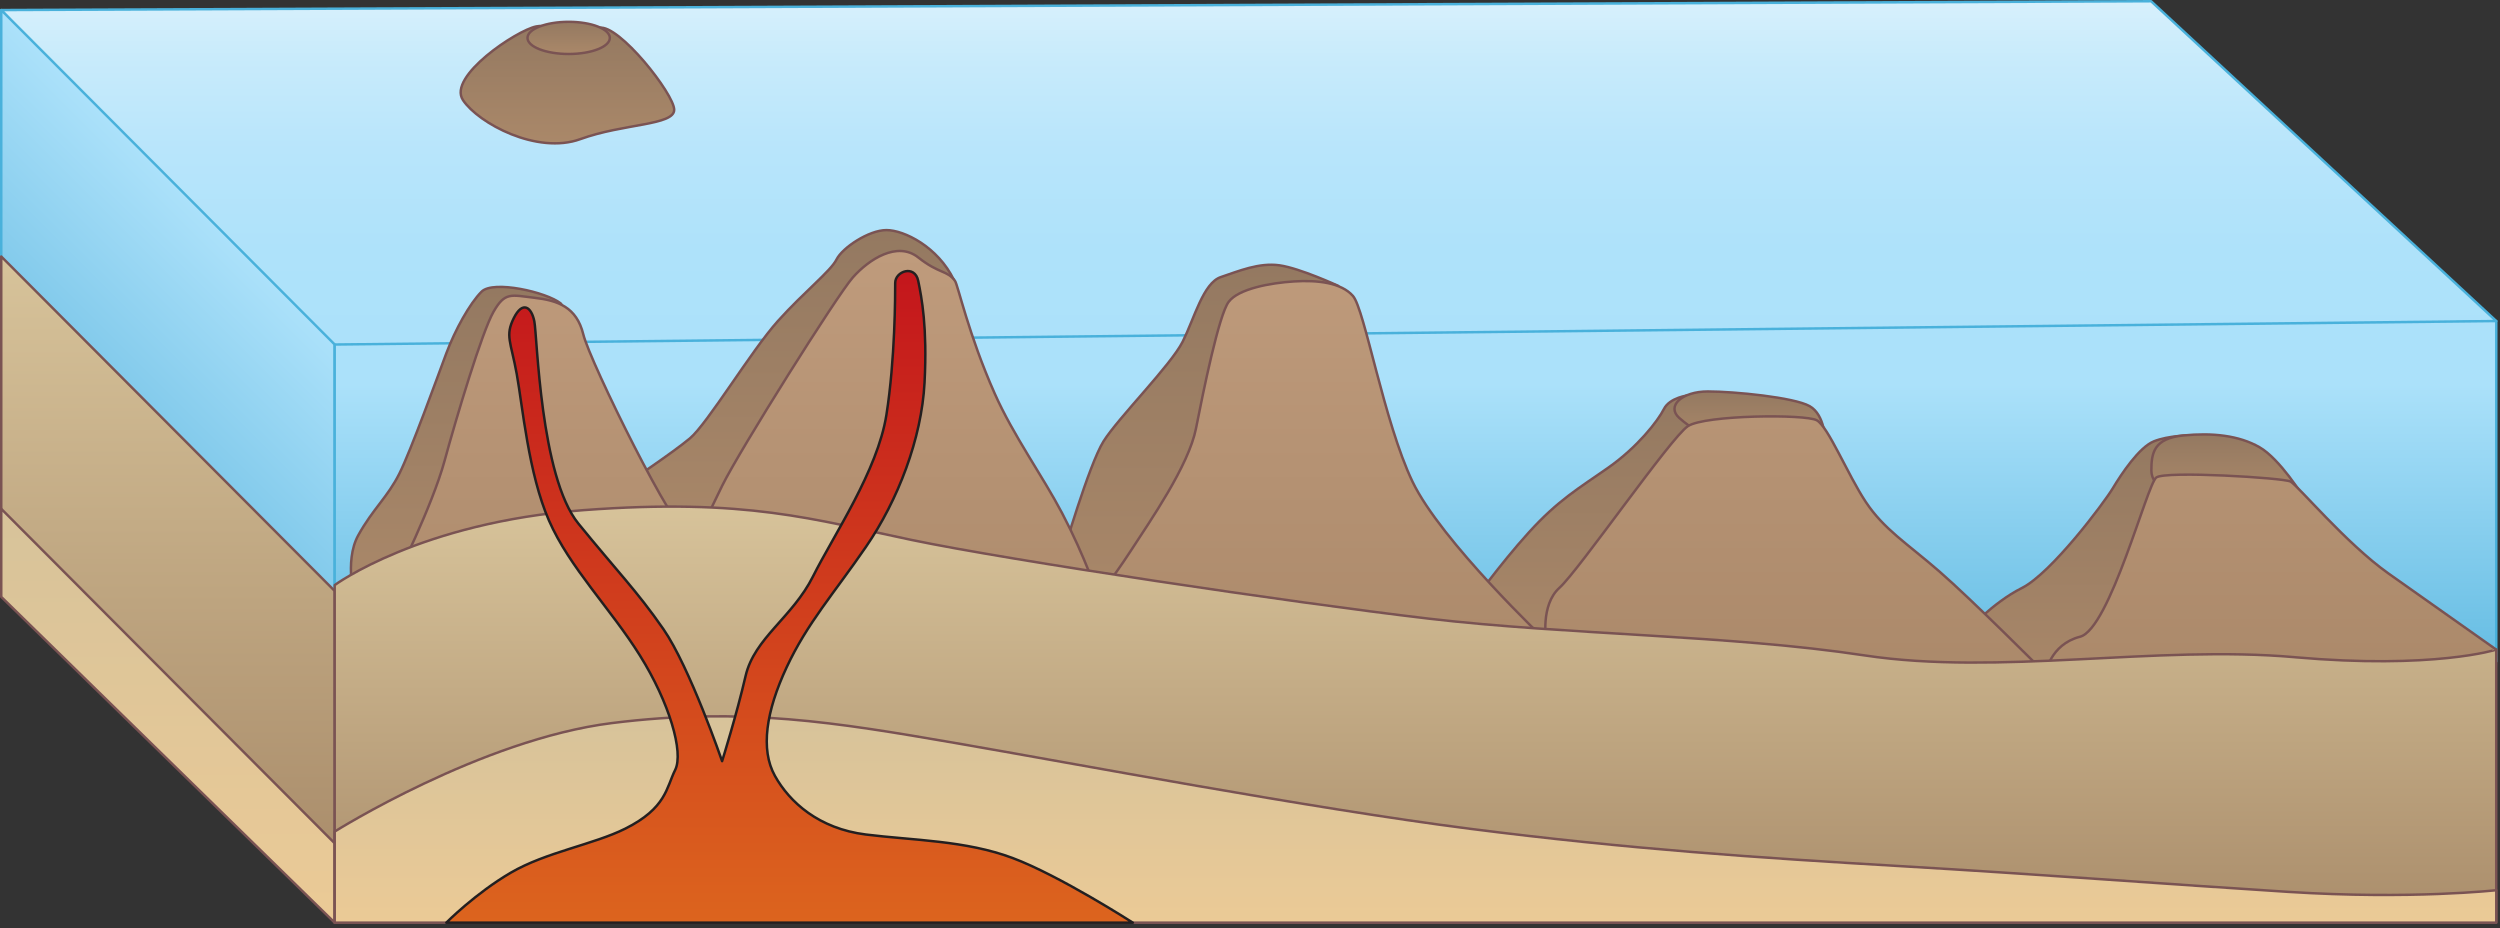
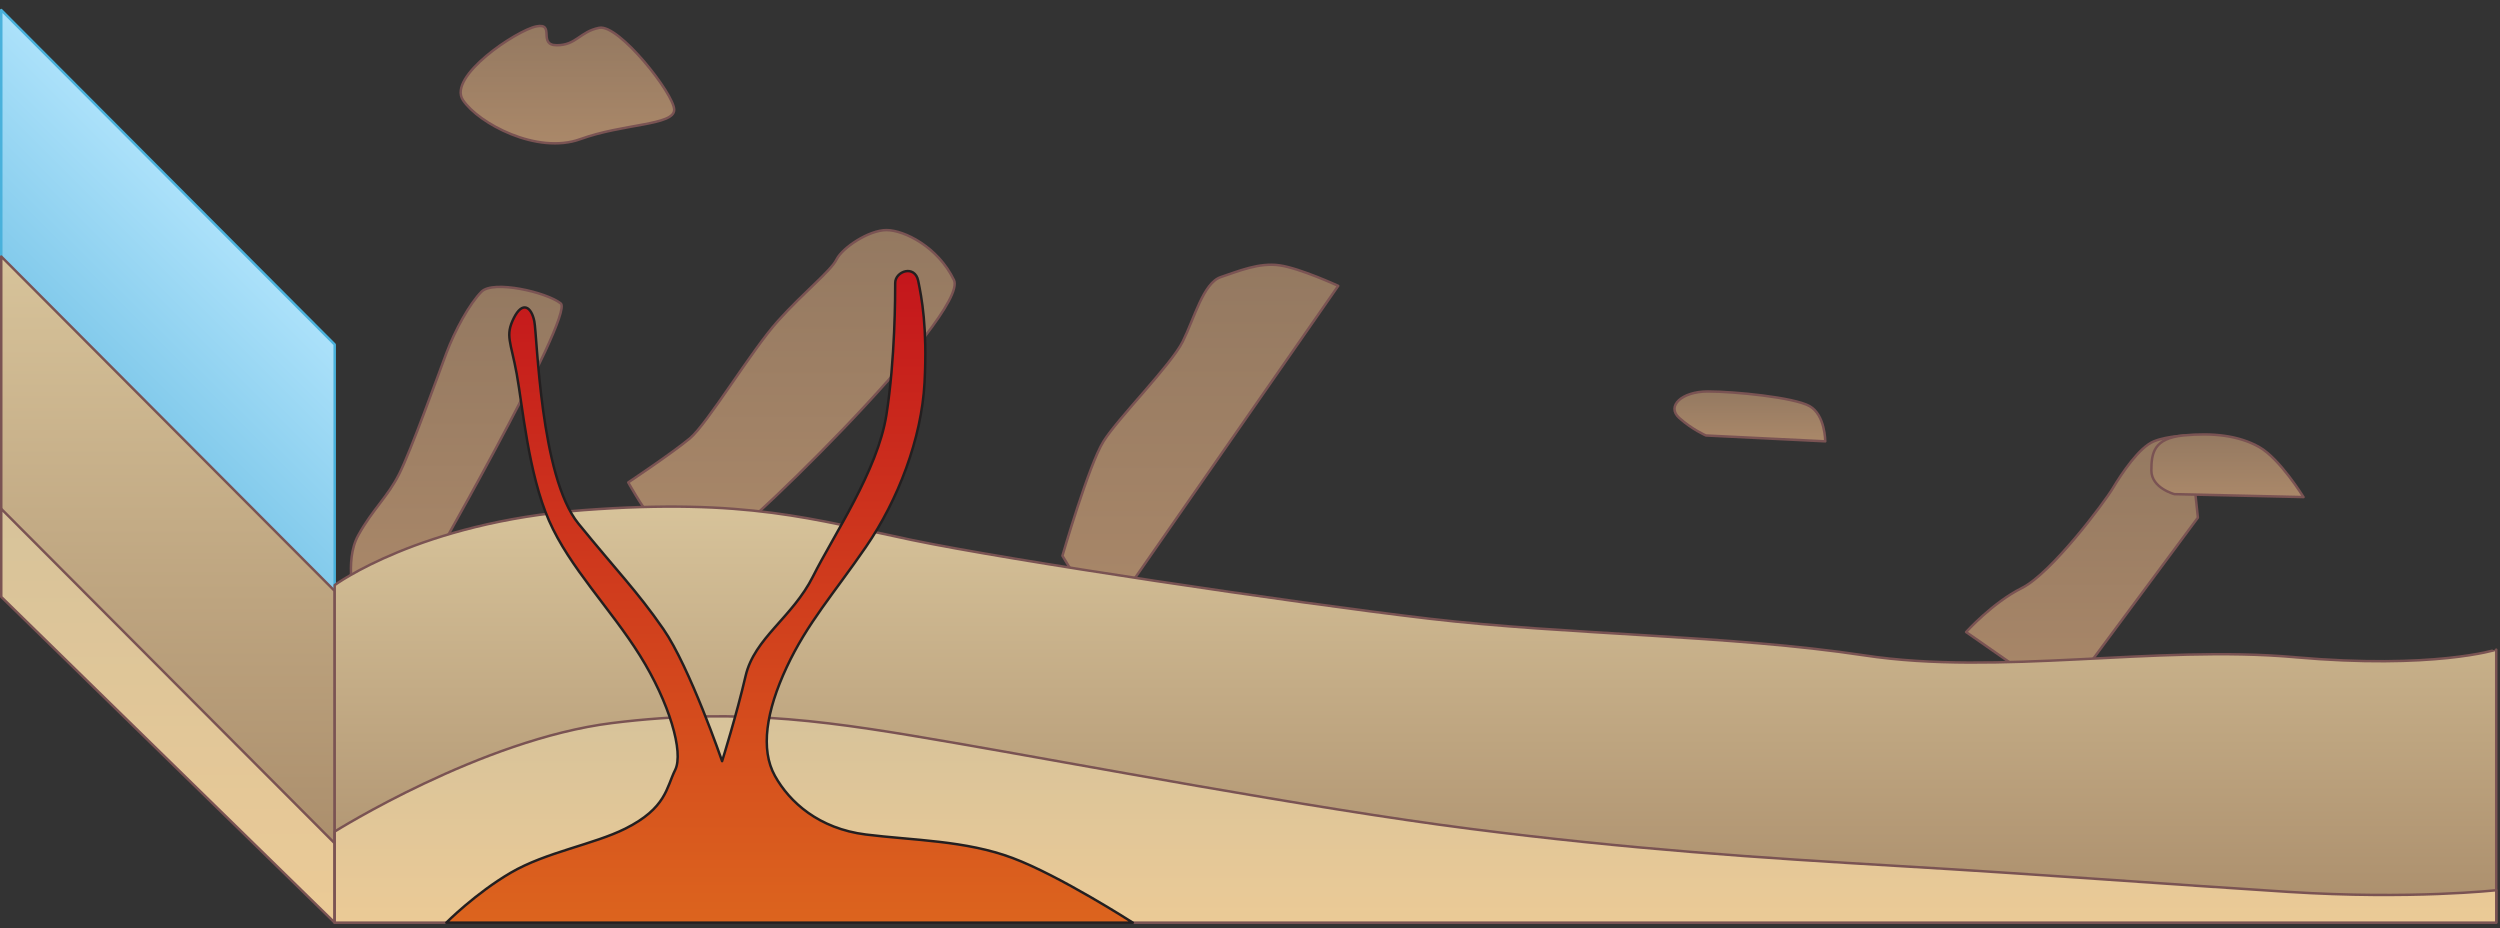
<svg xmlns="http://www.w3.org/2000/svg" xmlns:ns1="https://ian.umces.edu/media-library/" x="0px" y="0px" width="501" height="186" viewBox="0 0 501 186" xml:space="preserve">
  <rect x="0" y="0" width="501" height="186" fill="#333333" stroke="none" />
  <title>Ocean 3D: guyot formation</title>
  <desc>
    <ns1:title>Ocean 3D: guyot formation</ns1:title>
    <ns1:descr>Illustration of ocean base with guyot formation</ns1:descr>
    <ns1:scene>
      <ns1:contains>diagram, template, base, ecosystem, aquatic, coastal, marine, ocean, guyot, formation, tablemount, underwater, volcanic, mountain, geological</ns1:contains>
      <ns1:when>2005-02-24</ns1:when>
    </ns1:scene>
  </desc>
  <defs />
  <linearGradient id="ian_symbols_2f401f5fcc15ebf4854e69373ca1cd70" y2=".25" gradientUnits="userSpaceOnUse" x2="250.25" y1="76.097" x1="250.25">
    <stop stop-color="#ABE1FA" offset="0" />
    <stop stop-color="#AEE2FA" offset=".344" />
    <stop stop-color="#B8E5FB" offset=".61" />
    <stop stop-color="#C8EBFB" offset=".849" />
    <stop stop-color="#D7F0FC" offset="1" />
  </linearGradient>
-   <polygon stroke-linejoin="round" stroke="#49B1DB" stroke-width=".5" points="500.25 64.338 67.073 76.097 .25 2.014 431.08 .25" fill="url(#ian_symbols_2f401f5fcc15ebf4854e69373ca1cd70)" />
  <linearGradient id="ian_symbols_5d26d29200e18f74118f57cf41b7c178" y2="52.527" gradientUnits="userSpaceOnUse" x2="50.764" y1="86.731" x1="16.56">
    <stop stop-color="#74C2E6" offset="0" />
    <stop stop-color="#ABE1FA" offset=".989" />
  </linearGradient>
  <polygon stroke-linejoin="round" stroke="#49B1DB" stroke-width=".5" points="67.073 137.24 .25 70.217 .25 2.014 67.073 69.042" fill="url(#ian_symbols_5d26d29200e18f74118f57cf41b7c178)" />
  <linearGradient id="ian_symbols_71bfb7a224e072848d365334e633f4e1" y2="64.338" gradientUnits="userSpaceOnUse" x2="283.66" y1="137.25" x1="283.66">
    <stop stop-color="#60BAE1" offset="0" />
    <stop stop-color="#ABE1FA" offset=".826" />
  </linearGradient>
-   <polygon stroke-linejoin="round" stroke="#49B1DB" stroke-width=".5" points="67.073 69.042 67.073 137.24 500.25 132.54 500.25 64.338" fill="url(#ian_symbols_71bfb7a224e072848d365334e633f4e1)" />
  <linearGradient id="ian_symbols_9d5bd1a4e8b091a4a526187913af0d91" y2="120.78" gradientUnits="userSpaceOnUse" x2="91.442" y1="57.497" x1="91.442">
    <stop stop-color="#947961" offset="0" />
    <stop stop-color="#AA8869" offset="1" />
  </linearGradient>
  <path stroke-linejoin="round" d="m71.216 120.78s-2.353-8.231.588-13.523c2.939-5.291 5.879-7.644 8.231-12.347 2.352-4.704 7.644-19.403 9.407-24.106 1.764-4.704 4.704-9.996 7.056-12.348s12.999.074 15.875 2.352c2.875 2.278-28.223 56.445-28.223 56.445l-12.931 3.52z" stroke="#7A5353" stroke-linecap="round" stroke-width=".5" fill="url(#ian_symbols_9d5bd1a4e8b091a4a526187913af0d91)" />
  <linearGradient id="ian_symbols_bf52d032f7949bf41d42f8c477a155a1" y2="112.09" gradientUnits="userSpaceOnUse" x2="158.6" y1="46.111" x1="158.6">
    <stop stop-color="#947961" offset="0" />
    <stop stop-color="#AA8869" offset="1" />
  </linearGradient>
  <path stroke-linejoin="round" d="m125.9 96.676s8.819-5.879 12.348-8.819c3.527-2.94 12.347-17.639 17.639-23.519s10.583-9.995 11.76-12.347c1.176-2.352 6.468-5.88 9.995-5.88s10.308 3.345 13.523 9.996c3.215 6.65-45.273 54.093-50.565 55.856-5.3 1.77-14.7-15.284-14.7-15.284z" stroke="#7A5353" stroke-linecap="round" stroke-width=".5" fill="url(#ian_symbols_bf52d032f7949bf41d42f8c477a155a1)" />
  <linearGradient id="ian_symbols_e819bce1856007d42180eb9659389e5a" y2="124.9" gradientUnits="userSpaceOnUse" x2="240.55" y1="53.05" x1="240.55">
    <stop stop-color="#947961" offset="0" />
    <stop stop-color="#AA8869" offset="1" />
  </linearGradient>
  <path stroke-linejoin="round" d="m212.91 111.38s5.292-18.227 8.231-22.931c2.94-4.704 13.523-15.287 15.875-19.991 2.353-4.704 4.116-11.759 7.644-12.935s7.644-2.94 11.76-2.352c4.115.588 11.759 4.116 11.759 4.116l-47.037 67.616-8.23-13.52z" stroke="#7A5353" stroke-linecap="round" stroke-width=".5" fill="url(#ian_symbols_e819bce1856007d42180eb9659389e5a)" />
  <linearGradient id="ian_symbols_dec8c9bddddcf1f419bcc9e47b5ed19c" y2="133.72" gradientUnits="userSpaceOnUse" x2="319.92" y1="79.21" x1="319.92">
    <stop stop-color="#947961" offset="0" />
    <stop stop-color="#AA8869" offset="1" />
  </linearGradient>
-   <path stroke-linejoin="round" d="m294.64 121.37s5.88-8.231 11.76-14.699 9.995-8.819 15.875-12.935c5.88-4.116 9.995-9.408 11.171-11.76 1.177-2.352 4.946-2.766 4.946-2.766l6.813 8.646-32.926 45.861-17.64-12.35z" stroke="#7A5353" stroke-linecap="round" stroke-width=".5" fill="url(#ian_symbols_dec8c9bddddcf1f419bcc9e47b5ed19c)" />
  <linearGradient id="ian_symbols_00c2a51815a622d4313496b499b36944" y2="172.52" gradientUnits="userSpaceOnUse" x2="33.662" y1="51.403" x1="33.662">
    <stop stop-color="#D7C39A" offset="0" />
    <stop stop-color="#AA8D6B" offset="1" />
  </linearGradient>
  <polygon stroke-linejoin="round" fill="url(#ian_symbols_00c2a51815a622d4313496b499b36944)" stroke="#7A5353" stroke-linecap="round" stroke-width=".5" points="67.073 172.52 .25 105.5 .25 51.403 67.073 118.43" />
  <linearGradient id="ian_symbols_f6f5a7e8a374bbb4a1106bd07e3b68d8" y2="88.444" gradientUnits="userSpaceOnUse" x2="350.68" y1="78.449" x1="350.68">
    <stop stop-color="#947961" offset="0" />
    <stop stop-color="#AA8869" offset="1" />
  </linearGradient>
  <path stroke-linejoin="round" d="m365.78 88.444s0-5.292-3.137-7.056c-3.136-1.764-15.158-2.939-20.386-2.939s-8.363 2.939-5.75 5.292c2.613 2.352 5.357 3.528 5.357 3.528l23.92 1.175z" stroke="#7A5353" stroke-linecap="round" stroke-width=".5" fill="url(#ian_symbols_f6f5a7e8a374bbb4a1106bd07e3b68d8)" />
  <linearGradient id="ian_symbols_387c35d6ae766b6425dd6165d38205bf" y2="140.18" gradientUnits="userSpaceOnUse" x2="417.23" y1="87.269" x1="417.23">
    <stop stop-color="#947961" offset="0" />
    <stop stop-color="#AA8869" offset="1" />
  </linearGradient>
  <path stroke-linejoin="round" d="m394.01 126.66s5.292-5.88 11.171-8.819c5.88-2.94 16.463-17.051 18.228-19.991 1.764-2.939 5.291-8.231 8.231-9.407 2.939-1.176 7.055-1.176 7.055-1.176l1.765 16.463-27.047 36.453-19.4-13.52z" stroke="#7A5353" stroke-linecap="round" stroke-width=".5" fill="url(#ian_symbols_387c35d6ae766b6425dd6165d38205bf)" />
  <linearGradient id="ian_symbols_224f3cce2a3c5db4f18849e81e36a6eb" y2="184.9" gradientUnits="userSpaceOnUse" x2="33.662" y1="101.97" x1="33.662">
    <stop stop-color="#D7C39A" offset="0" />
    <stop stop-color="#EBCA96" offset="1" />
  </linearGradient>
  <polygon stroke-linejoin="round" fill="url(#ian_symbols_224f3cce2a3c5db4f18849e81e36a6eb)" stroke="#7A5353" stroke-linecap="round" stroke-width=".5" points="67.073 184.9 .25 119.61 .25 101.97 67.073 169" />
  <linearGradient id="ian_symbols_d913905d815a2ac4d13b32cd59dc41a9" y2="99.615" gradientUnits="userSpaceOnUse" x2="446.38" y1="87.057" x1="446.38">
    <stop stop-color="#947961" offset="0" />
    <stop stop-color="#AA8869" offset="1" />
  </linearGradient>
  <path stroke-linejoin="round" d="m461.62 99.615s-4.703-7.643-8.819-9.995c-4.115-2.352-9.407-2.939-15.287-2.352-5.879.588-6.379 3.494-6.379 7.022 0 3.527 4.615 4.736 4.615 4.736l25.88.589z" stroke="#7A5353" stroke-linecap="round" stroke-width=".5" fill="url(#ian_symbols_d913905d815a2ac4d13b32cd59dc41a9)" />
  <linearGradient id="ian_symbols_72a76e40c9f05f64c1fa65bc322eb89b" y2="140.71" gradientUnits="userSpaceOnUse" x2="289.75" y1="50.299" x1="289.75">
    <stop stop-color="#BF9B7C" offset="0" />
    <stop stop-color="#AA8869" offset="1" />
  </linearGradient>
-   <path stroke-linejoin="round" d="m79.252 116.15s7.366-14.733 9.821-23.737c2.457-9.003 7.518-25.893 9.822-29.926 2.306-4.033 3.481-3.358 8.186-2.813s8.473 1.842 9.822 7.367c1.349 5.525 18.662 40.586 21.177 40.107 2.515-.48 3.146-2.701 6.651-9.822 3.507-7.121 23.006-38.147 26.191-41.743 3.187-3.596 8.896-7.323 13.097-3.99 4.2 3.334 5.828 2.546 7.365 4.704.599.838 2.702 10.727 7.929 22.509 3.764 8.487 9.598 16.535 13.542 24.044 4.678 8.905 7.178 16.575 7.178 16.575s2.574-2.897 6.547-9.004c3.973-6.105 11.637-17.134 13.096-24.555 1.461-7.42 4.581-22.747 6.548-25.373 1.969-2.626 8.35-3.795 13.096-4.093 4.748-.297 9.479.251 11.817 2.917 2.338 2.665 6.215 25.265 11.92 37.19s26.803 31.921 26.803 31.921-1.211-7.165 2.663-10.641c3.873-3.477 22.305-30.125 25.73-32.382 3.425-2.256 23.549-2.447 25.834-1.176 2.286 1.271 6.187 10.89 9.821 16.37 3.636 5.479 8.192 8.235 14.733 13.913s21.281 20.463 21.281 20.463.915-5.828 6.904-7.367c5.989-1.538 13.436-30.553 15.299-31.921 1.862-1.367 25.491.065 26.905.819 1.415.753 11.209 12.457 19.541 18.364s21.678 15.314 21.678 15.314l-.293 10.52-420.7-24.54z" stroke="#7A5353" stroke-linecap="round" stroke-width=".5" fill="url(#ian_symbols_72a76e40c9f05f64c1fa65bc322eb89b)" />
  <linearGradient id="ian_symbols_d229a5c6d25dae44bde832c404cd4ffa" y2="28.728" gradientUnits="userSpaceOnUse" x2="113.71" y1="5.206" x1="113.71">
    <stop stop-color="#947961" offset="0" />
    <stop stop-color="#AA8869" offset="1" />
  </linearGradient>
  <path stroke-linejoin="round" d="m92.774 20.044c-3.137-4.704 10.767-13.965 14.686-14.749 3.921-.783.209 3.773 4.13 3.773 3.918 0 4.579-2.712 8.499-3.497 3.919-.785 15.02 13.295 15.02 16.432s-10.193 2.744-18.815 5.88c-8.63 3.138-20.39-3.135-23.526-7.839z" stroke="#7A5353" stroke-linecap="round" stroke-width=".5" fill="url(#ian_symbols_d229a5c6d25dae44bde832c404cd4ffa)" />
  <linearGradient id="ian_symbols_94102cc03e02215481f39e2a46956e86" y2="10.821" gradientUnits="userSpaceOnUse" x2="113.96" y1="4.373" x1="113.96">
    <stop stop-color="#947961" offset="0" />
    <stop stop-color="#AA8869" offset="1" />
  </linearGradient>
-   <ellipse stroke-linejoin="round" rx="8.25" stroke-linecap="round" cy="7.597" ry="3.224" stroke="#7A5353" cx="113.96" stroke-width=".5" fill="url(#ian_symbols_94102cc03e02215481f39e2a46956e86)" />
  <linearGradient id="ian_symbols_40da9558314485a49d908697a6dc9eee" y2="184.9" gradientUnits="userSpaceOnUse" x2="283.66" y1="101.53" x1="283.66">
    <stop stop-color="#D7C39A" offset="0" />
    <stop stop-color="#AA8D6B" offset="1" />
  </linearGradient>
  <path stroke-linejoin="round" d="m459.85 131.7c-27.828-2.455-59.186 3.736-86.195-.356-27.011-4.093-59.497-4.093-87.325-7.367-27.828-3.273-83.946-11.667-103.59-15.759-19.645-4.092-33.098-8.438-65.837-5.983-32.74 2.456-49.83 15.016-49.83 15.016v67.642h433.17v-54.707c0 .01-12.57 3.98-40.4 1.52z" stroke="#7A5353" stroke-linecap="round" stroke-width=".5" fill="url(#ian_symbols_40da9558314485a49d908697a6dc9eee)" />
  <linearGradient id="ian_symbols_10ac5dbfc497351449681b330e61d194" y2="184.9" gradientUnits="userSpaceOnUse" x2="283.66" y1="143.55" x1="283.66">
    <stop stop-color="#D7C39A" offset="0" />
    <stop stop-color="#EBCA96" offset="1" />
  </linearGradient>
  <path stroke-linejoin="round" d="m458.68 178.74c-24.556-1.56-50.39-3.554-78.219-5.19-27.828-1.637-54.019-3.377-85.941-7.47-31.92-4.093-79.394-13.095-103.13-17.188-23.735-4.093-42.561-7.264-68.752-3.989-26.192 3.273-55.56 21.738-55.56 21.738v18.253h433.17v-6.494s-17.02 1.9-41.57.34z" stroke="#7A5353" stroke-linecap="round" stroke-width=".5" fill="url(#ian_symbols_10ac5dbfc497351449681b330e61d194)" />
  <linearGradient id="ian_symbols_937305dd3931dbd425a0b81cf2a4e709" y2="54.316" gradientUnits="userSpaceOnUse" x2="158.23" y1="184.9" x1="158.23">
    <stop stop-color="#DC641E" offset="0" />
    <stop stop-color="#C4161C" offset="1" />
  </linearGradient>
  <path stroke-linejoin="round" d="m227.02 184.9h-137.58s5.88-5.906 12.935-10.021c7.056-4.116 16.599-5.653 22.931-8.819 8.231-4.116 8.231-8.231 9.996-11.76 1.764-3.527-1.177-13.522-7.056-22.931-5.88-9.407-14.111-17.639-18.227-27.046s-5.292-22.931-6.468-29.398c-1.177-6.468-2.353-7.644-.589-11.171 1.765-3.528 3.528-2.265 4.116.631s1.176 31.119 8.819 40.526 11.76 13.523 17.051 21.167c5.292 7.644 11.76 26.458 11.76 26.458s2.939-9.407 4.703-17.051c1.765-7.644 9.408-11.76 13.523-19.991 4.116-8.231 12.936-21.166 14.699-32.337s1.764-24.106 1.764-26.458c0-2.352 3.946-3.728 4.619-.394s1.849 9.213 1.261 20.385-5.292 23.518-11.76 32.926c-6.467 9.407-11.759 15.287-15.875 24.106-4.115 8.819-5.291 16.463-2.352 21.754 2.94 5.292 8.819 10.584 18.227 11.76s19.991 1.176 29.398 4.703c9.41 3.52 24.1 12.96 24.1 12.96z" stroke="#231F20" stroke-linecap="round" stroke-width=".5" fill="url(#ian_symbols_937305dd3931dbd425a0b81cf2a4e709)" />
</svg>